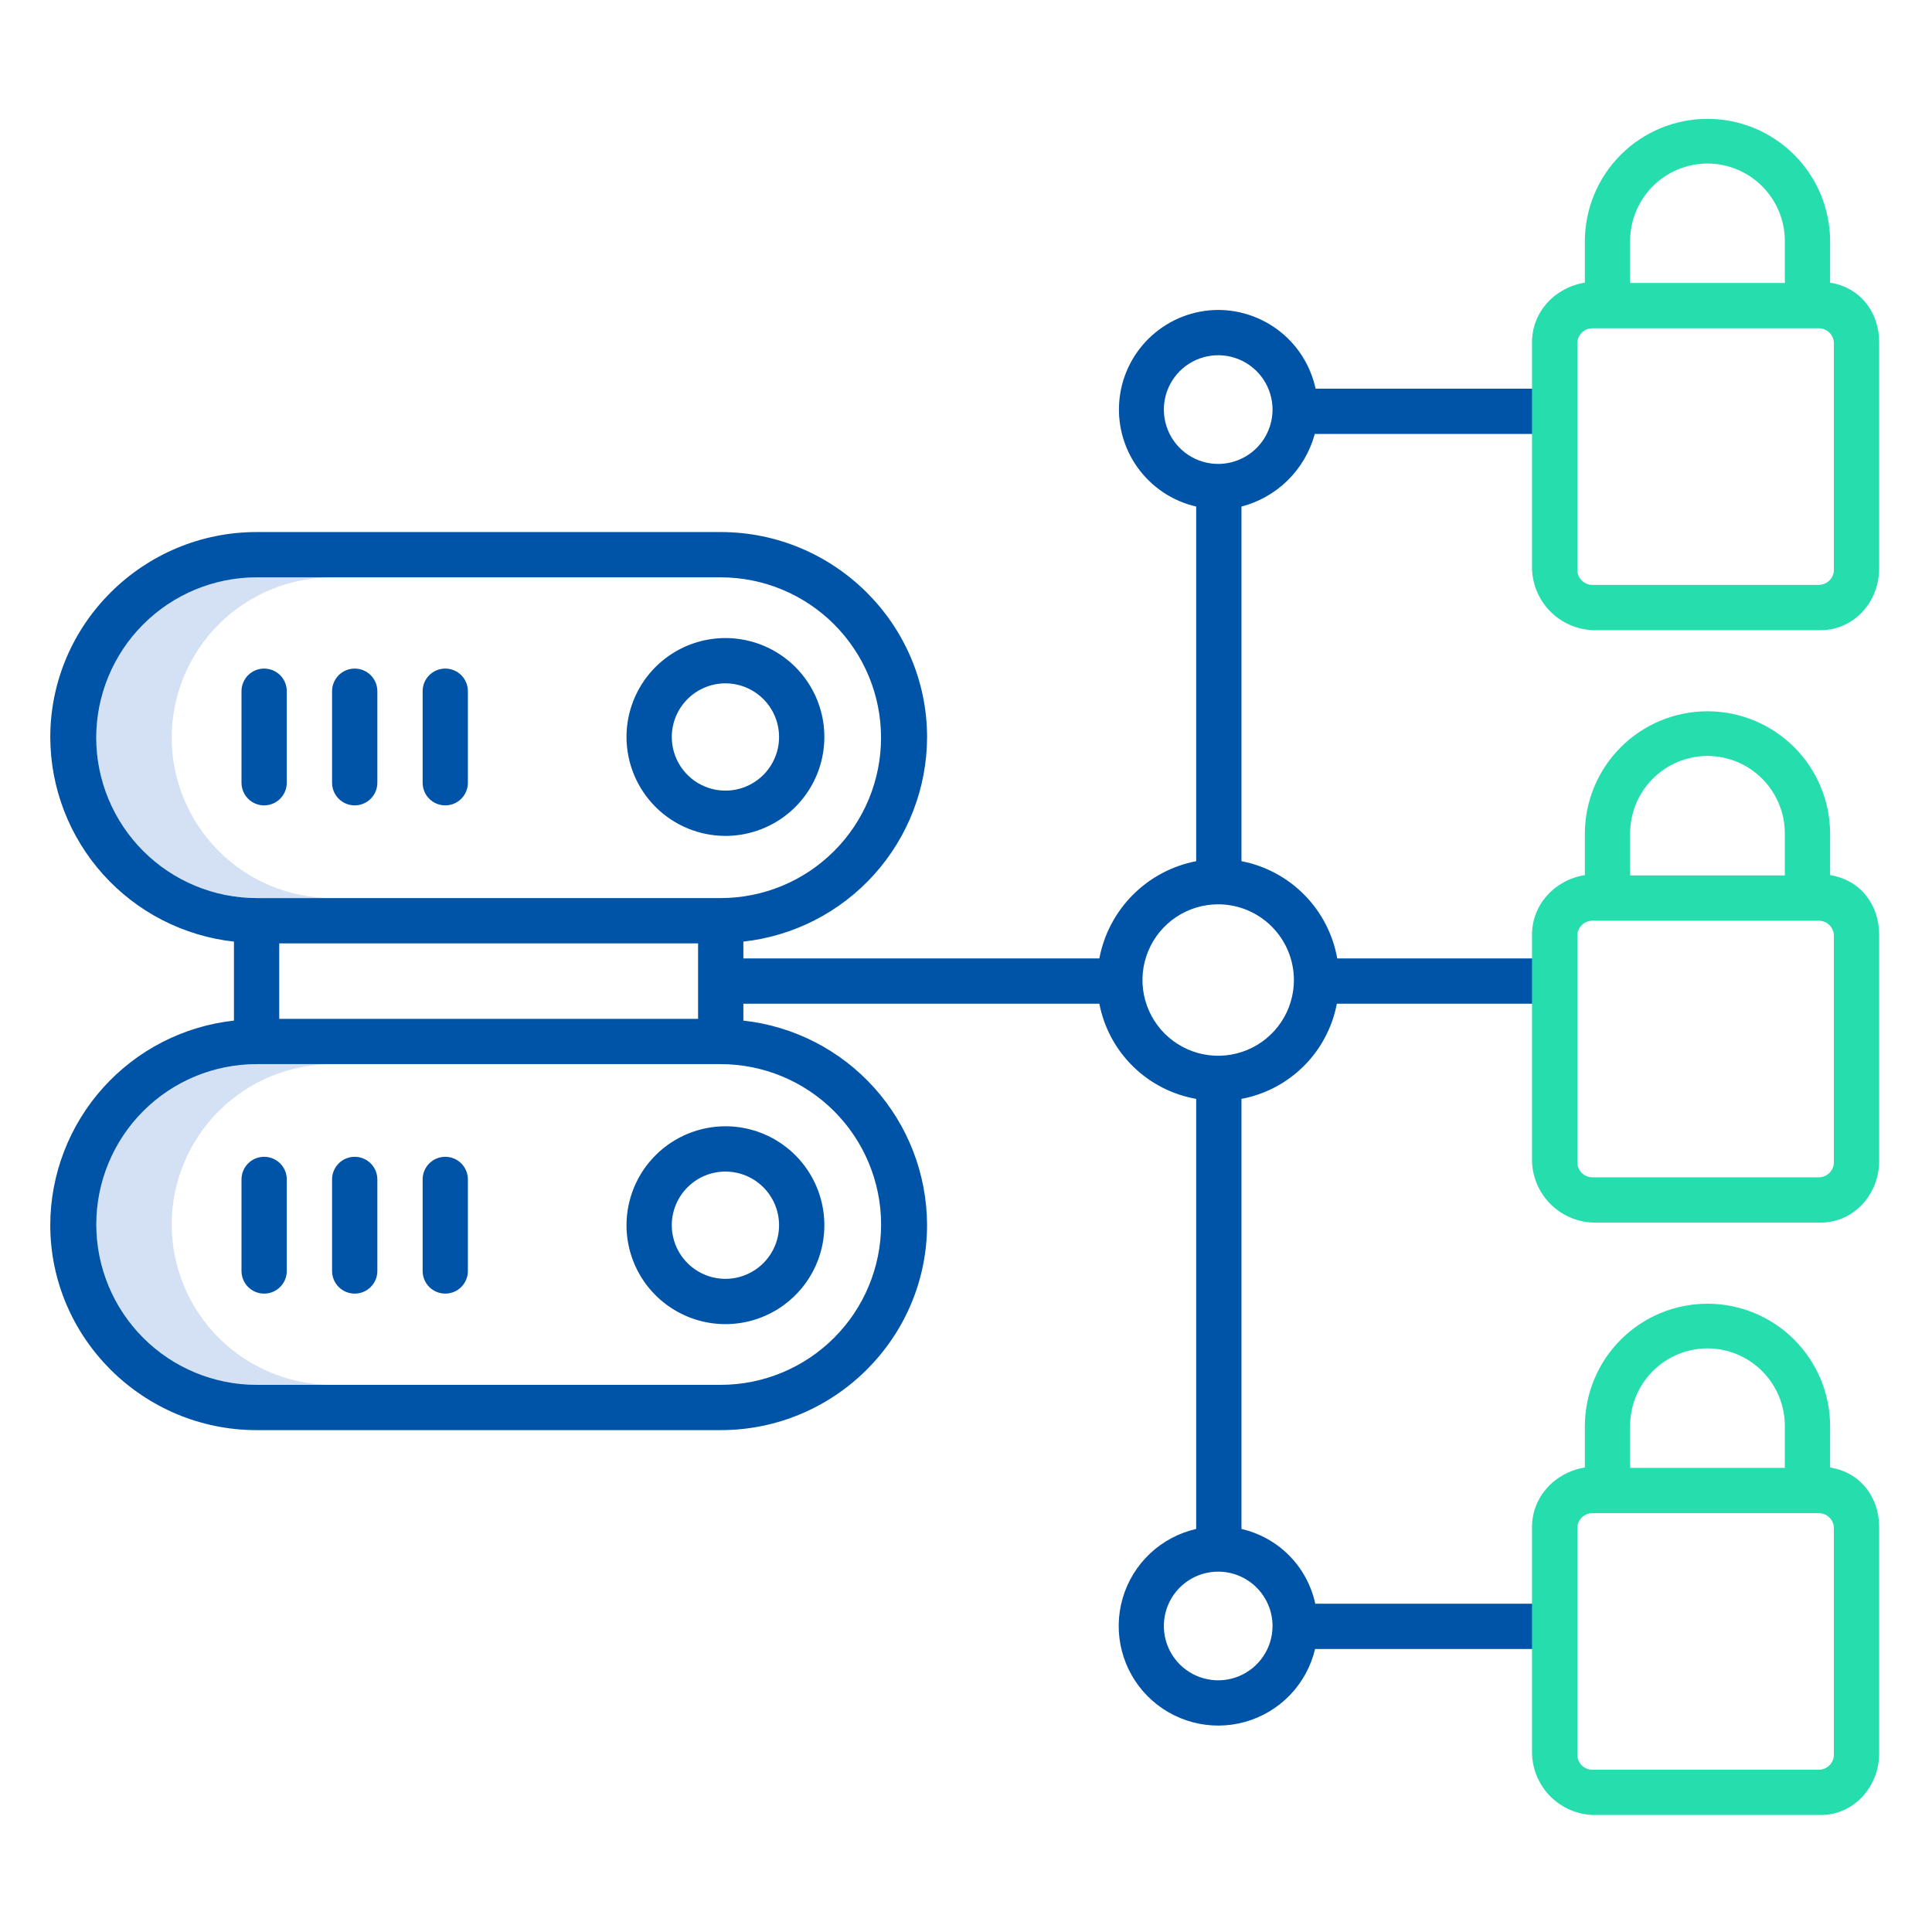
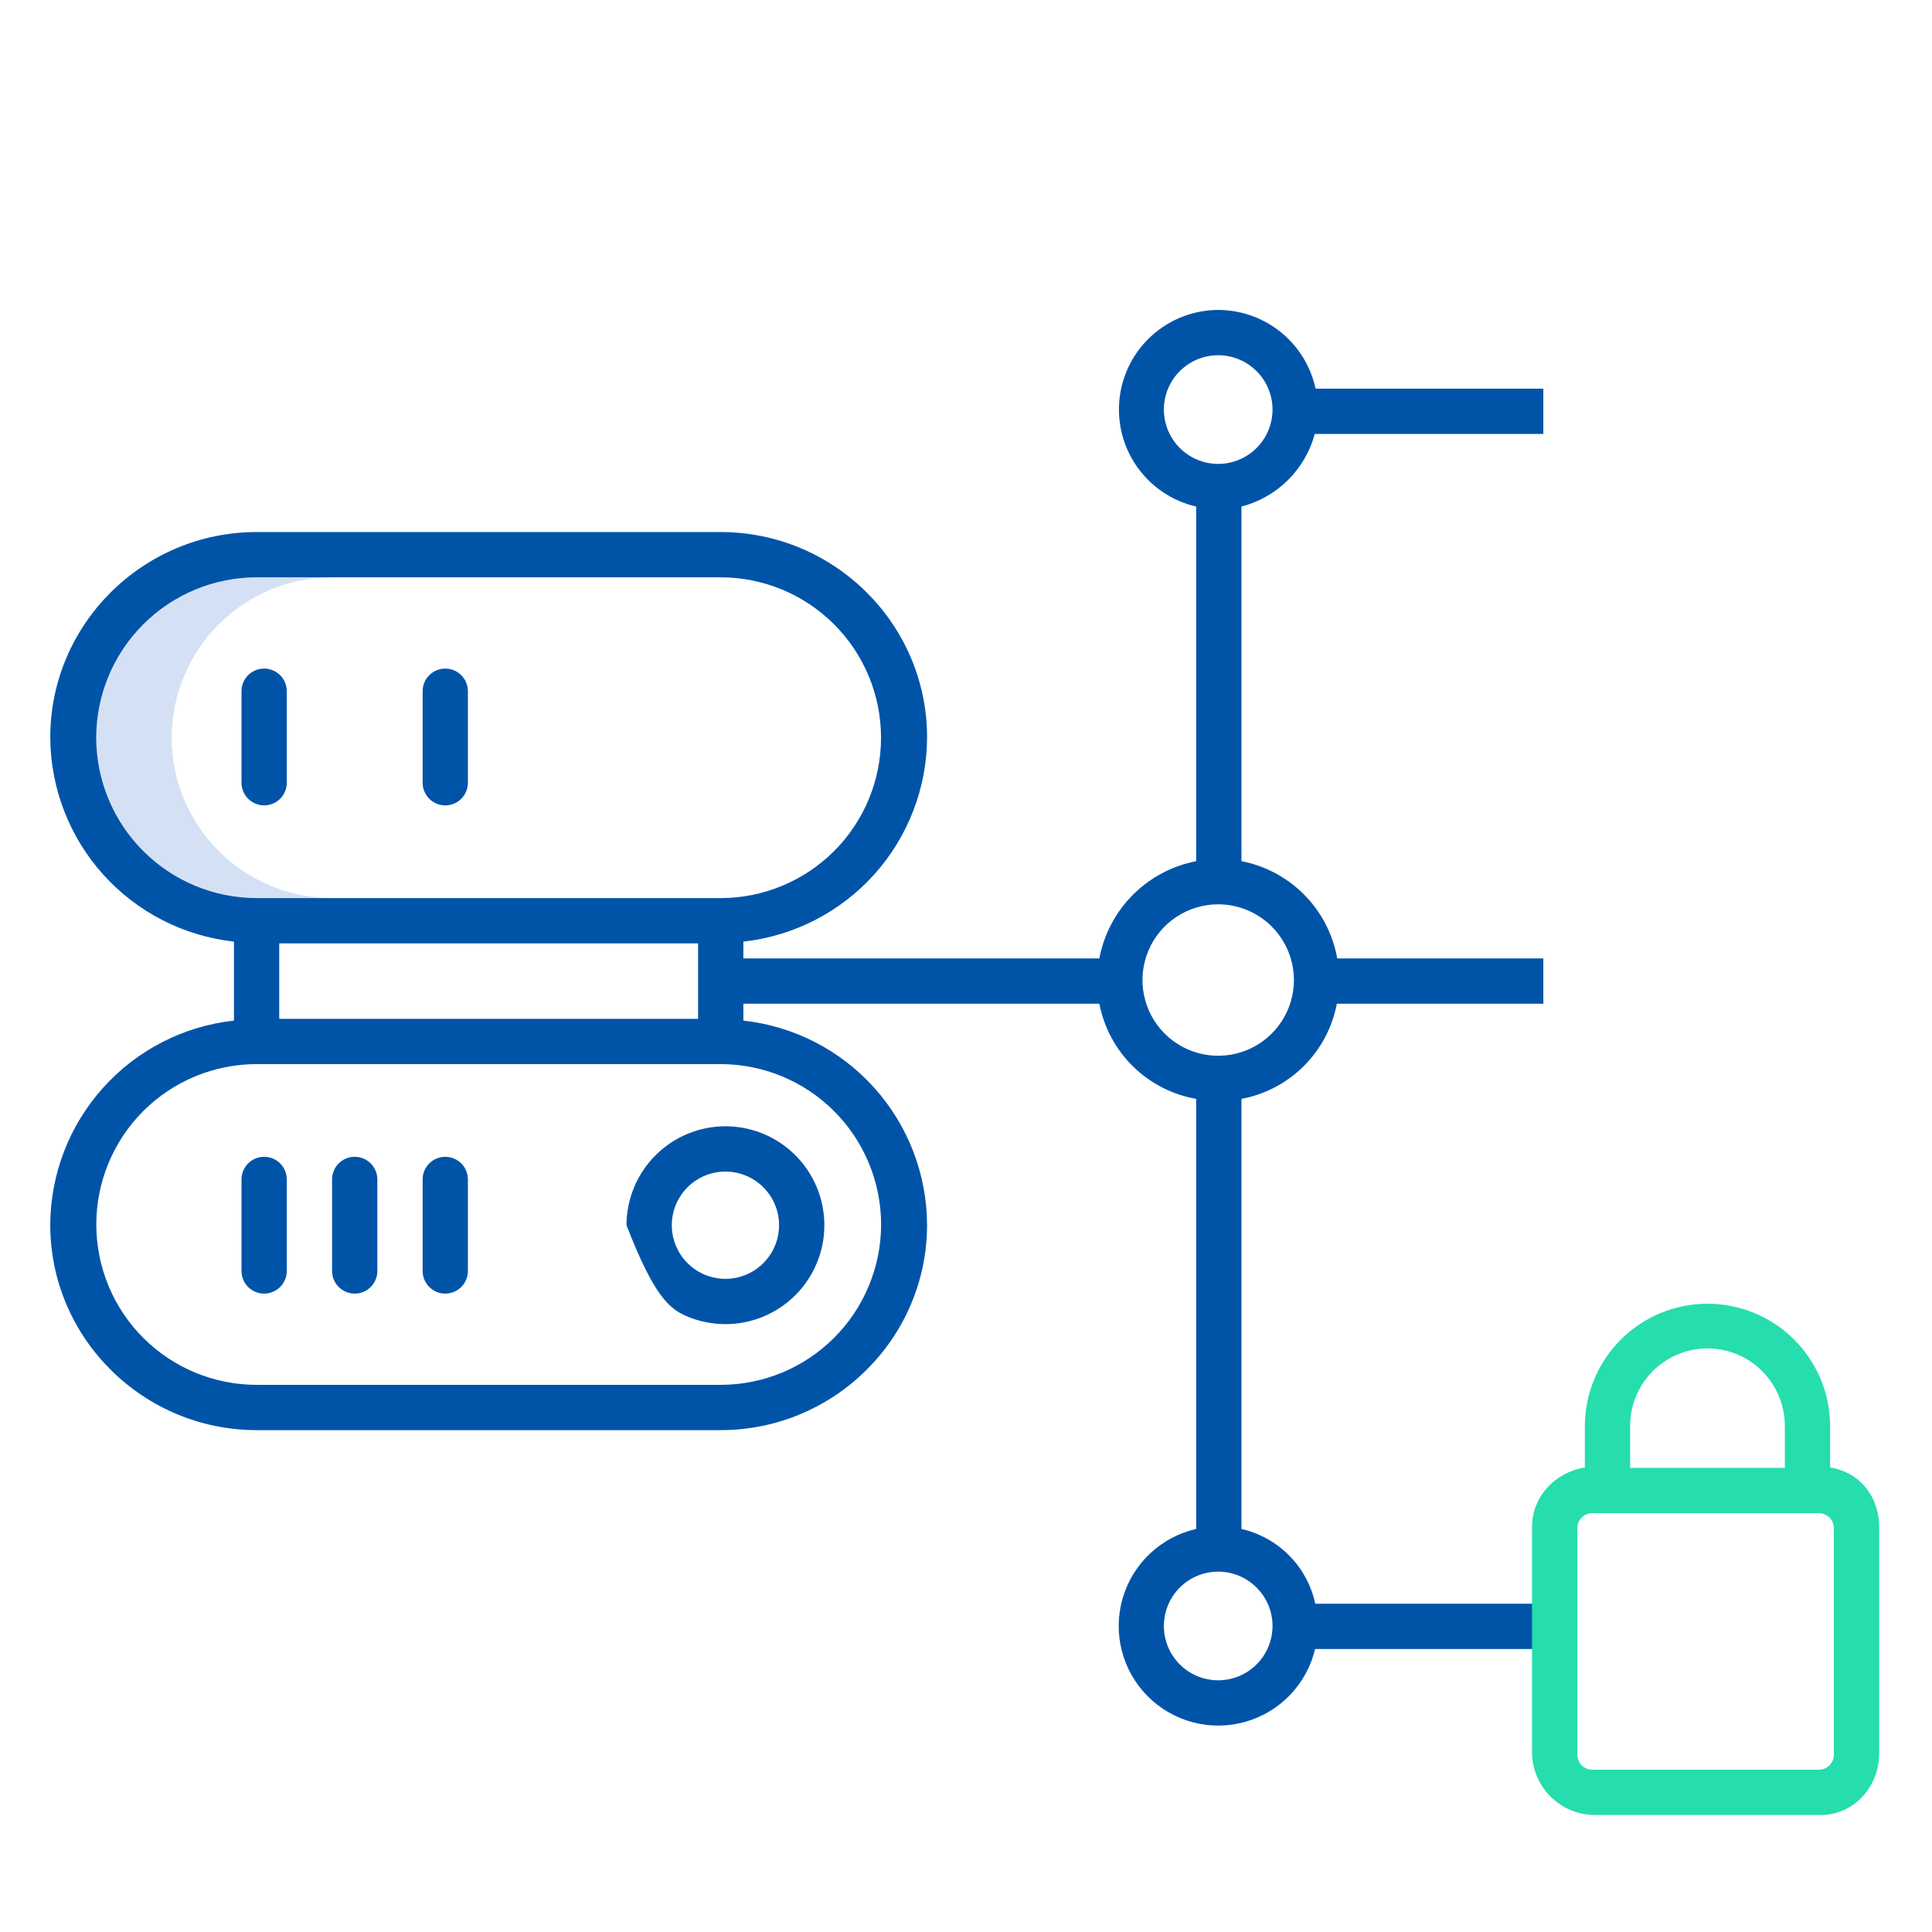
<svg xmlns="http://www.w3.org/2000/svg" width="98" height="98" viewBox="0 0 98 98" fill="none">
  <path d="M8.709 37.42C8.712 35.263 9.57 33.194 11.096 31.669C12.622 30.144 14.69 29.287 16.848 29.285H13.02C11.951 29.285 10.893 29.496 9.906 29.904C8.92 30.313 8.023 30.912 7.267 31.668C6.512 32.423 5.913 33.32 5.504 34.307C5.095 35.294 4.885 36.352 4.885 37.42C4.885 38.488 5.095 39.546 5.504 40.533C5.913 41.52 6.512 42.417 7.267 43.172C8.023 43.928 8.92 44.527 9.906 44.935C10.893 45.344 11.951 45.555 13.02 45.555H16.848C14.69 45.553 12.622 44.696 11.096 43.17C9.57 41.645 8.712 39.577 8.709 37.42Z" fill="#D4E1F4" />
-   <path d="M8.709 62.111C8.712 59.954 9.57 57.886 11.096 56.361C12.622 54.836 14.69 53.978 16.848 53.977H13.02C10.862 53.977 8.793 54.834 7.267 56.359C5.742 57.885 4.885 59.954 4.885 62.111C4.885 64.269 5.742 66.338 7.267 67.864C8.793 69.389 10.862 70.246 13.02 70.246H16.848C14.69 70.245 12.622 69.387 11.096 67.862C9.57 66.337 8.712 64.269 8.709 62.111Z" fill="#D4E1F4" />
  <path d="M61.792 15.722C60.553 15.726 59.358 16.186 58.436 17.014C57.513 17.841 56.927 18.979 56.789 20.211C56.651 21.443 56.971 22.682 57.688 23.693C58.405 24.704 59.468 25.417 60.676 25.695V43.683C59.457 43.918 58.337 44.514 57.461 45.394C56.585 46.274 55.994 47.397 55.764 48.617H37.707V47.763C40.261 47.481 42.623 46.27 44.342 44.359C46.06 42.449 47.016 39.973 47.026 37.403C47.026 31.649 42.309 26.988 36.556 26.988H13.02C7.265 26.988 2.55 31.649 2.55 37.403C2.56 39.973 3.515 42.449 5.234 44.359C6.952 46.27 9.313 47.481 11.867 47.763V51.769C9.313 52.05 6.952 53.261 5.233 55.172C3.515 57.082 2.559 59.558 2.549 62.128C2.549 67.882 7.265 72.543 13.019 72.543H36.555C42.309 72.543 47.025 67.882 47.025 62.128C47.015 59.558 46.059 57.082 44.341 55.172C42.623 53.261 40.261 52.05 37.707 51.769V50.914H55.764C55.998 52.121 56.592 53.229 57.469 54.091C58.347 54.953 59.465 55.528 60.676 55.74V77.556C59.798 77.756 58.989 78.186 58.333 78.804C57.677 79.422 57.199 80.203 56.947 81.068C56.695 81.933 56.679 82.85 56.901 83.723C57.122 84.596 57.574 85.394 58.208 86.034C58.842 86.673 59.635 87.132 60.506 87.362C61.377 87.592 62.294 87.585 63.161 87.341C64.028 87.097 64.814 86.626 65.438 85.976C66.062 85.326 66.5 84.521 66.708 83.644H78.285V81.348H66.717C66.518 80.425 66.06 79.579 65.397 78.907C64.733 78.236 63.893 77.767 62.973 77.556V55.74C64.171 55.515 65.273 54.934 66.137 54.074C67 53.213 67.583 52.111 67.811 50.914H78.285V48.617H67.831C67.615 47.4 67.035 46.276 66.168 45.396C65.301 44.515 64.187 43.918 62.973 43.683V25.695C63.863 25.464 64.675 25.001 65.329 24.354C65.982 23.707 66.452 22.899 66.692 22.012H78.285V19.715H66.733C66.489 18.585 65.866 17.573 64.967 16.847C64.068 16.121 62.948 15.724 61.792 15.722ZM14.164 51.68V47.852H35.41V51.68H14.164ZM4.881 37.42C4.884 35.263 5.742 33.194 7.268 31.669C8.794 30.144 10.862 29.287 13.02 29.285H36.555C37.623 29.285 38.681 29.495 39.668 29.904C40.655 30.313 41.552 30.912 42.307 31.668C43.063 32.423 43.662 33.32 44.071 34.307C44.48 35.294 44.69 36.352 44.69 37.42C44.69 38.488 44.48 39.546 44.071 40.533C43.662 41.52 43.063 42.417 42.307 43.172C41.552 43.927 40.655 44.527 39.668 44.935C38.681 45.344 37.623 45.555 36.555 45.555H13.02C10.862 45.553 8.794 44.696 7.268 43.17C5.742 41.645 4.884 39.577 4.881 37.42ZM44.694 62.111C44.691 64.269 43.833 66.337 42.307 67.862C40.781 69.387 38.712 70.244 36.555 70.246H13.02C10.862 70.246 8.793 69.389 7.267 67.863C5.742 66.338 4.885 64.269 4.885 62.111C4.885 59.954 5.742 57.885 7.267 56.359C8.793 54.834 10.862 53.977 13.02 53.977H36.555C38.712 53.978 40.781 54.836 42.307 56.361C43.833 57.886 44.691 59.954 44.694 62.111ZM64.549 82.477C64.549 83.022 64.387 83.555 64.084 84.008C63.781 84.461 63.351 84.815 62.847 85.023C62.344 85.232 61.789 85.287 61.255 85.18C60.72 85.074 60.229 84.811 59.843 84.426C59.458 84.04 59.196 83.549 59.089 83.015C58.983 82.48 59.038 81.926 59.246 81.422C59.455 80.918 59.808 80.488 60.261 80.185C60.715 79.882 61.247 79.721 61.792 79.721C62.523 79.721 63.224 80.012 63.741 80.529C64.257 81.046 64.548 81.746 64.549 82.477ZM65.633 49.712C65.633 50.471 65.408 51.214 64.986 51.846C64.564 52.477 63.964 52.969 63.262 53.26C62.56 53.551 61.788 53.627 61.043 53.479C60.298 53.331 59.614 52.965 59.077 52.428C58.539 51.89 58.173 51.206 58.025 50.461C57.877 49.716 57.953 48.944 58.244 48.242C58.535 47.54 59.027 46.94 59.659 46.518C60.29 46.096 61.033 45.871 61.792 45.871C62.811 45.872 63.787 46.277 64.507 46.997C65.227 47.717 65.632 48.693 65.633 49.712ZM61.792 23.532C61.247 23.532 60.715 23.37 60.261 23.067C59.808 22.764 59.455 22.334 59.246 21.83C59.038 21.326 58.983 20.772 59.089 20.238C59.196 19.703 59.458 19.212 59.843 18.826C60.229 18.441 60.72 18.178 61.255 18.072C61.789 17.966 62.344 18.02 62.847 18.229C63.351 18.438 63.781 18.791 64.084 19.244C64.387 19.697 64.549 20.23 64.549 20.775C64.548 21.506 64.257 22.207 63.741 22.723C63.224 23.24 62.523 23.531 61.792 23.532Z" fill="#0054A8" />
-   <path d="M36.797 42.401C37.79 42.401 38.76 42.107 39.585 41.555C40.41 41.004 41.053 40.22 41.433 39.303C41.813 38.386 41.912 37.377 41.719 36.404C41.525 35.431 41.047 34.537 40.345 33.835C39.644 33.133 38.749 32.655 37.776 32.462C36.803 32.268 35.794 32.367 34.877 32.747C33.96 33.127 33.176 33.77 32.625 34.596C32.074 35.421 31.779 36.391 31.779 37.383C31.781 38.714 32.31 39.989 33.251 40.93C34.191 41.87 35.467 42.4 36.797 42.401ZM36.797 34.662C37.335 34.662 37.861 34.822 38.309 35.121C38.756 35.42 39.105 35.845 39.311 36.342C39.517 36.839 39.571 37.386 39.466 37.914C39.361 38.442 39.102 38.927 38.721 39.307C38.341 39.688 37.856 39.947 37.328 40.052C36.8 40.157 36.253 40.103 35.756 39.897C35.259 39.691 34.834 39.343 34.535 38.895C34.236 38.448 34.076 37.922 34.076 37.383C34.077 36.662 34.364 35.97 34.874 35.46C35.384 34.95 36.076 34.663 36.797 34.662Z" fill="#0054A8" />
  <path d="M14.547 39.705V35.062C14.547 34.757 14.426 34.465 14.21 34.249C13.995 34.034 13.703 33.913 13.398 33.913C13.094 33.913 12.802 34.034 12.586 34.249C12.371 34.465 12.25 34.757 12.25 35.062V39.705C12.25 40.009 12.371 40.301 12.586 40.517C12.802 40.732 13.094 40.853 13.398 40.853C13.703 40.853 13.995 40.732 14.21 40.517C14.426 40.301 14.547 40.009 14.547 39.705Z" fill="#0054A8" />
-   <path d="M17.992 40.853C18.297 40.853 18.589 40.732 18.804 40.517C19.02 40.301 19.141 40.009 19.141 39.705V35.062C19.141 34.911 19.111 34.761 19.053 34.622C18.995 34.483 18.911 34.356 18.804 34.249C18.698 34.143 18.571 34.058 18.432 34.001C18.292 33.943 18.143 33.913 17.992 33.913C17.841 33.913 17.692 33.943 17.553 34.001C17.413 34.058 17.287 34.143 17.18 34.249C17.073 34.356 16.989 34.483 16.931 34.622C16.873 34.761 16.844 34.911 16.844 35.062V39.705C16.844 40.009 16.965 40.301 17.18 40.517C17.395 40.732 17.688 40.853 17.992 40.853Z" fill="#0054A8" />
  <path d="M22.586 40.853C22.89 40.853 23.183 40.732 23.398 40.517C23.613 40.301 23.734 40.009 23.734 39.705V35.062C23.734 34.757 23.613 34.465 23.398 34.249C23.183 34.034 22.89 33.913 22.586 33.913C22.281 33.913 21.989 34.034 21.774 34.249C21.558 34.465 21.438 34.757 21.438 35.062V39.705C21.438 40.009 21.558 40.301 21.774 40.517C21.989 40.732 22.281 40.853 22.586 40.853Z" fill="#0054A8" />
-   <path d="M31.779 62.148C31.779 63.14 32.074 64.111 32.625 64.936C33.176 65.761 33.96 66.404 34.877 66.784C35.794 67.164 36.803 67.263 37.776 67.07C38.749 66.876 39.644 66.398 40.345 65.696C41.047 64.995 41.525 64.1 41.719 63.127C41.912 62.154 41.813 61.145 41.433 60.228C41.053 59.311 40.41 58.527 39.585 57.976C38.76 57.424 37.79 57.13 36.797 57.13C35.467 57.132 34.191 57.661 33.251 58.602C32.31 59.542 31.781 60.818 31.779 62.148ZM36.797 59.427C37.335 59.427 37.861 59.587 38.309 59.886C38.756 60.185 39.105 60.61 39.311 61.107C39.517 61.604 39.571 62.151 39.466 62.679C39.361 63.207 39.102 63.692 38.721 64.072C38.341 64.453 37.856 64.712 37.328 64.817C36.8 64.922 36.253 64.868 35.756 64.662C35.259 64.456 34.834 64.107 34.535 63.66C34.236 63.212 34.076 62.686 34.076 62.148C34.077 61.426 34.364 60.735 34.874 60.225C35.384 59.715 36.076 59.428 36.797 59.427Z" fill="#0054A8" />
+   <path d="M31.779 62.148C33.176 65.761 33.96 66.404 34.877 66.784C35.794 67.164 36.803 67.263 37.776 67.07C38.749 66.876 39.644 66.398 40.345 65.696C41.047 64.995 41.525 64.1 41.719 63.127C41.912 62.154 41.813 61.145 41.433 60.228C41.053 59.311 40.41 58.527 39.585 57.976C38.76 57.424 37.79 57.13 36.797 57.13C35.467 57.132 34.191 57.661 33.251 58.602C32.31 59.542 31.781 60.818 31.779 62.148ZM36.797 59.427C37.335 59.427 37.861 59.587 38.309 59.886C38.756 60.185 39.105 60.61 39.311 61.107C39.517 61.604 39.571 62.151 39.466 62.679C39.361 63.207 39.102 63.692 38.721 64.072C38.341 64.453 37.856 64.712 37.328 64.817C36.8 64.922 36.253 64.868 35.756 64.662C35.259 64.456 34.834 64.107 34.535 63.66C34.236 63.212 34.076 62.686 34.076 62.148C34.077 61.426 34.364 60.735 34.874 60.225C35.384 59.715 36.076 59.428 36.797 59.427Z" fill="#0054A8" />
  <path d="M13.398 58.678C13.094 58.678 12.802 58.799 12.586 59.014C12.371 59.23 12.25 59.522 12.25 59.826V64.47C12.25 64.774 12.371 65.066 12.586 65.282C12.802 65.497 13.094 65.618 13.398 65.618C13.703 65.618 13.995 65.497 14.21 65.282C14.426 65.066 14.547 64.774 14.547 64.47V59.826C14.547 59.522 14.426 59.23 14.21 59.014C13.995 58.799 13.703 58.678 13.398 58.678Z" fill="#0054A8" />
  <path d="M17.992 58.678C17.688 58.678 17.395 58.799 17.18 59.014C16.965 59.23 16.844 59.522 16.844 59.826V64.47C16.844 64.774 16.965 65.066 17.18 65.282C17.395 65.497 17.688 65.618 17.992 65.618C18.297 65.618 18.589 65.497 18.804 65.282C19.02 65.066 19.141 64.774 19.141 64.47V59.826C19.141 59.522 19.02 59.23 18.804 59.014C18.589 58.799 18.297 58.678 17.992 58.678Z" fill="#0054A8" />
  <path d="M22.586 58.678C22.281 58.678 21.989 58.799 21.774 59.014C21.558 59.23 21.438 59.522 21.438 59.826V64.47C21.438 64.774 21.558 65.066 21.774 65.282C21.989 65.497 22.281 65.618 22.586 65.618C22.89 65.618 23.183 65.497 23.398 65.282C23.613 65.066 23.734 64.774 23.734 64.47V59.826C23.734 59.522 23.613 59.23 23.398 59.014C23.183 58.799 22.89 58.678 22.586 58.678Z" fill="#0054A8" />
-   <path d="M92.832 14.338V12.25C92.832 10.6 92.177 9.018 91.01 7.851C89.843 6.685 88.261 6.029 86.611 6.029C84.962 6.029 83.379 6.685 82.213 7.851C81.046 9.018 80.391 10.6 80.391 12.25V14.338C78.859 14.582 77.711 15.84 77.711 17.354V28.839C77.731 29.667 78.071 30.455 78.66 31.038C79.249 31.621 80.041 31.953 80.869 31.965H92.353C94.042 31.965 95.32 30.527 95.32 28.839V17.354C95.32 15.84 94.363 14.582 92.832 14.338ZM86.611 8.294C87.129 8.295 87.641 8.399 88.119 8.598C88.597 8.798 89.03 9.09 89.394 9.457C89.759 9.825 90.047 10.261 90.243 10.74C90.439 11.219 90.538 11.732 90.535 12.25V14.355H82.688V12.25C82.684 11.732 82.784 11.219 82.979 10.74C83.175 10.261 83.464 9.825 83.828 9.457C84.193 9.09 84.626 8.798 85.104 8.598C85.581 8.399 86.094 8.295 86.611 8.294ZM93.023 28.902C93.023 29.105 92.943 29.3 92.799 29.444C92.656 29.587 92.461 29.668 92.258 29.668H80.773C80.57 29.668 80.376 29.587 80.232 29.444C80.088 29.3 80.008 29.105 80.008 28.902V17.418C80.008 17.215 80.088 17.02 80.232 16.877C80.376 16.733 80.57 16.652 80.773 16.652H92.258C92.461 16.652 92.656 16.733 92.799 16.877C92.943 17.02 93.023 17.215 93.023 17.418V28.902Z" fill="#26DDAD" />
  <path d="M92.832 74.439V72.352C92.832 70.702 92.177 69.12 91.01 67.953C89.843 66.786 88.261 66.131 86.611 66.131C84.962 66.131 83.379 66.786 82.213 67.953C81.046 69.12 80.391 70.702 80.391 72.352V74.439C78.859 74.683 77.711 75.941 77.711 77.456V88.94C77.731 89.769 78.071 90.557 78.66 91.14C79.249 91.723 80.041 92.055 80.869 92.066H92.353C94.042 92.066 95.32 90.629 95.32 88.94V77.456C95.32 75.941 94.363 74.683 92.832 74.439ZM86.611 68.396C87.129 68.397 87.641 68.5 88.119 68.7C88.597 68.9 89.03 69.192 89.394 69.559C89.759 69.927 90.047 70.362 90.243 70.842C90.439 71.321 90.538 71.834 90.535 72.352V74.457H82.688V72.352C82.684 71.834 82.784 71.321 82.979 70.842C83.175 70.362 83.464 69.927 83.828 69.559C84.193 69.192 84.626 68.9 85.104 68.7C85.581 68.5 86.094 68.397 86.611 68.396ZM93.023 89.004C93.023 89.207 92.943 89.402 92.799 89.545C92.656 89.689 92.461 89.769 92.258 89.769H80.773C80.57 89.769 80.376 89.689 80.232 89.545C80.088 89.402 80.008 89.207 80.008 89.004V77.519C80.008 77.317 80.088 77.122 80.232 76.978C80.376 76.835 80.57 76.754 80.773 76.754H92.258C92.461 76.754 92.656 76.835 92.799 76.978C92.943 77.122 93.023 77.317 93.023 77.519V89.004Z" fill="#26DDAD" />
-   <path d="M92.832 44.389V42.301C92.832 40.651 92.177 39.069 91.01 37.902C89.843 36.736 88.261 36.08 86.611 36.08C84.962 36.08 83.379 36.736 82.213 37.902C81.046 39.069 80.391 40.651 80.391 42.301V44.389C78.859 44.633 77.711 45.891 77.711 47.405V58.889C77.731 59.718 78.071 60.506 78.66 61.089C79.249 61.672 80.041 62.004 80.869 62.016H92.353C94.042 62.016 95.32 60.578 95.32 58.889V47.405C95.32 45.891 94.363 44.633 92.832 44.389ZM86.611 38.345C87.129 38.346 87.641 38.45 88.119 38.649C88.597 38.849 89.03 39.141 89.394 39.508C89.759 39.876 90.047 40.312 90.243 40.791C90.439 41.27 90.538 41.783 90.535 42.301V44.406H82.688V42.301C82.684 41.783 82.784 41.27 82.979 40.791C83.175 40.312 83.464 39.876 83.828 39.508C84.193 39.141 84.626 38.849 85.104 38.649C85.581 38.45 86.094 38.346 86.611 38.345ZM93.023 58.953C93.023 59.156 92.943 59.351 92.799 59.495C92.656 59.638 92.461 59.719 92.258 59.719H80.773C80.57 59.719 80.376 59.638 80.232 59.495C80.088 59.351 80.008 59.156 80.008 58.953V47.469C80.008 47.266 80.088 47.071 80.232 46.927C80.376 46.784 80.57 46.703 80.773 46.703H92.258C92.461 46.703 92.656 46.784 92.799 46.927C92.943 47.071 93.023 47.266 93.023 47.469V58.953Z" fill="#26DDAD" />
</svg>